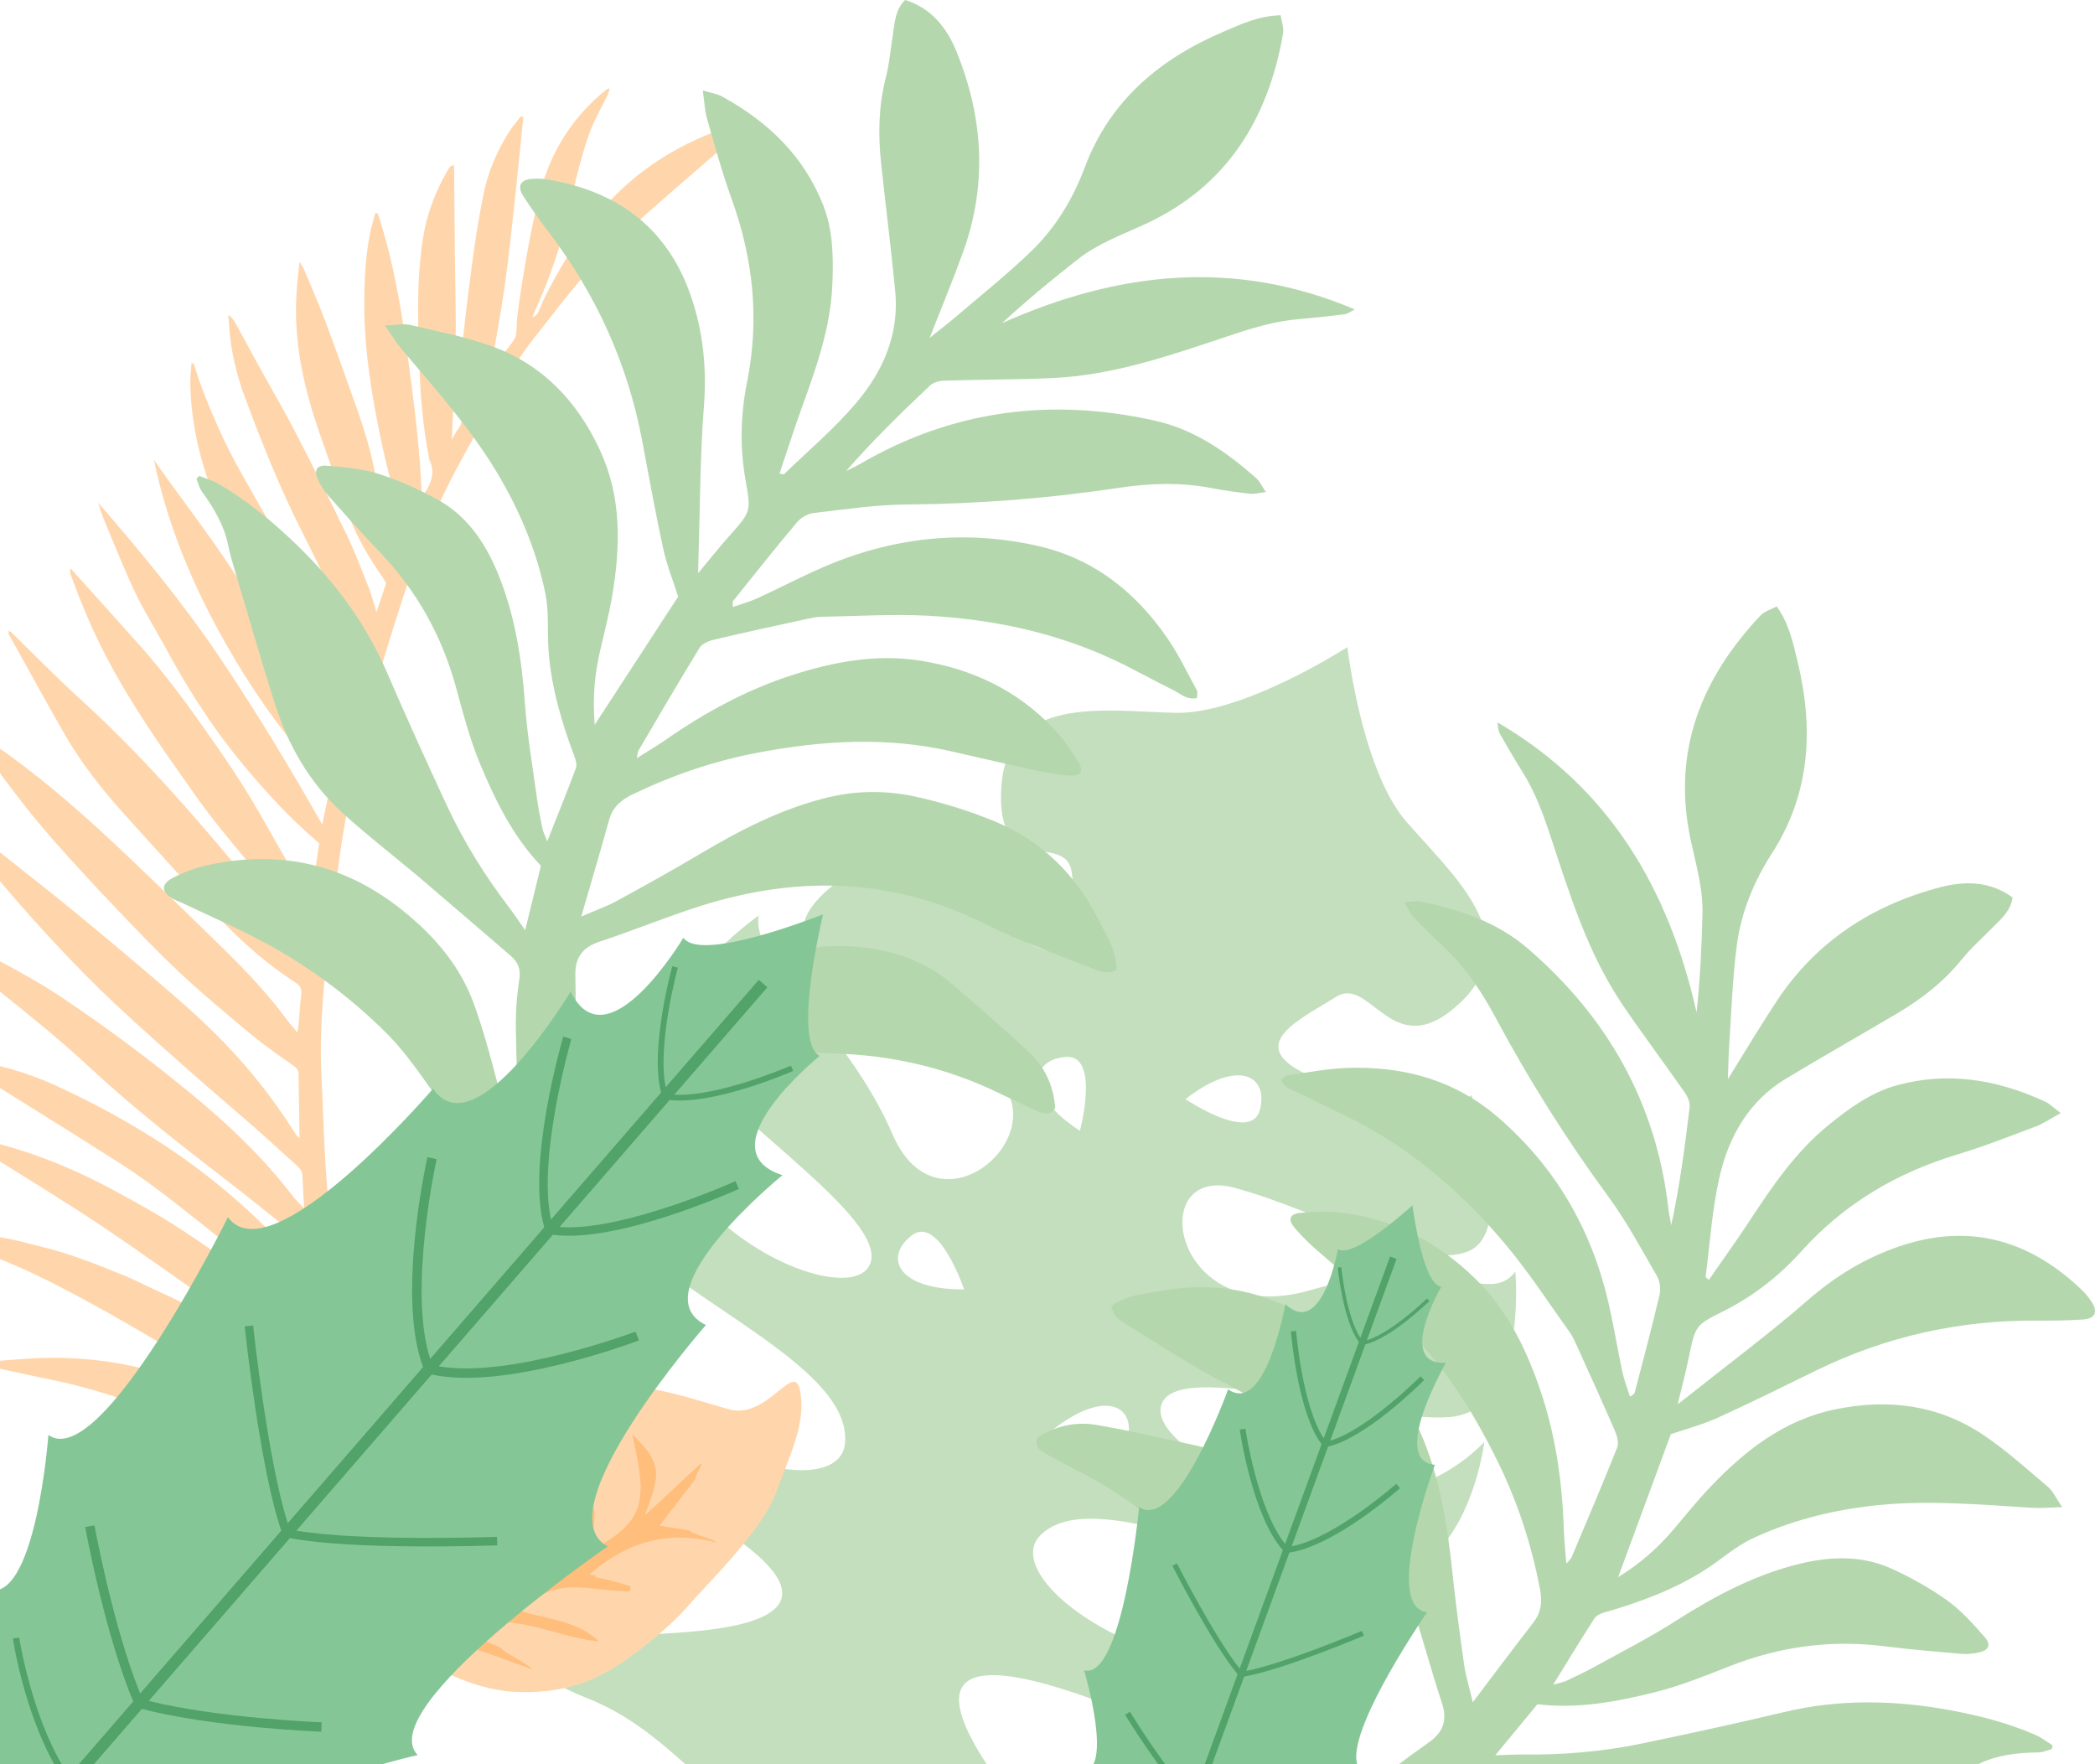
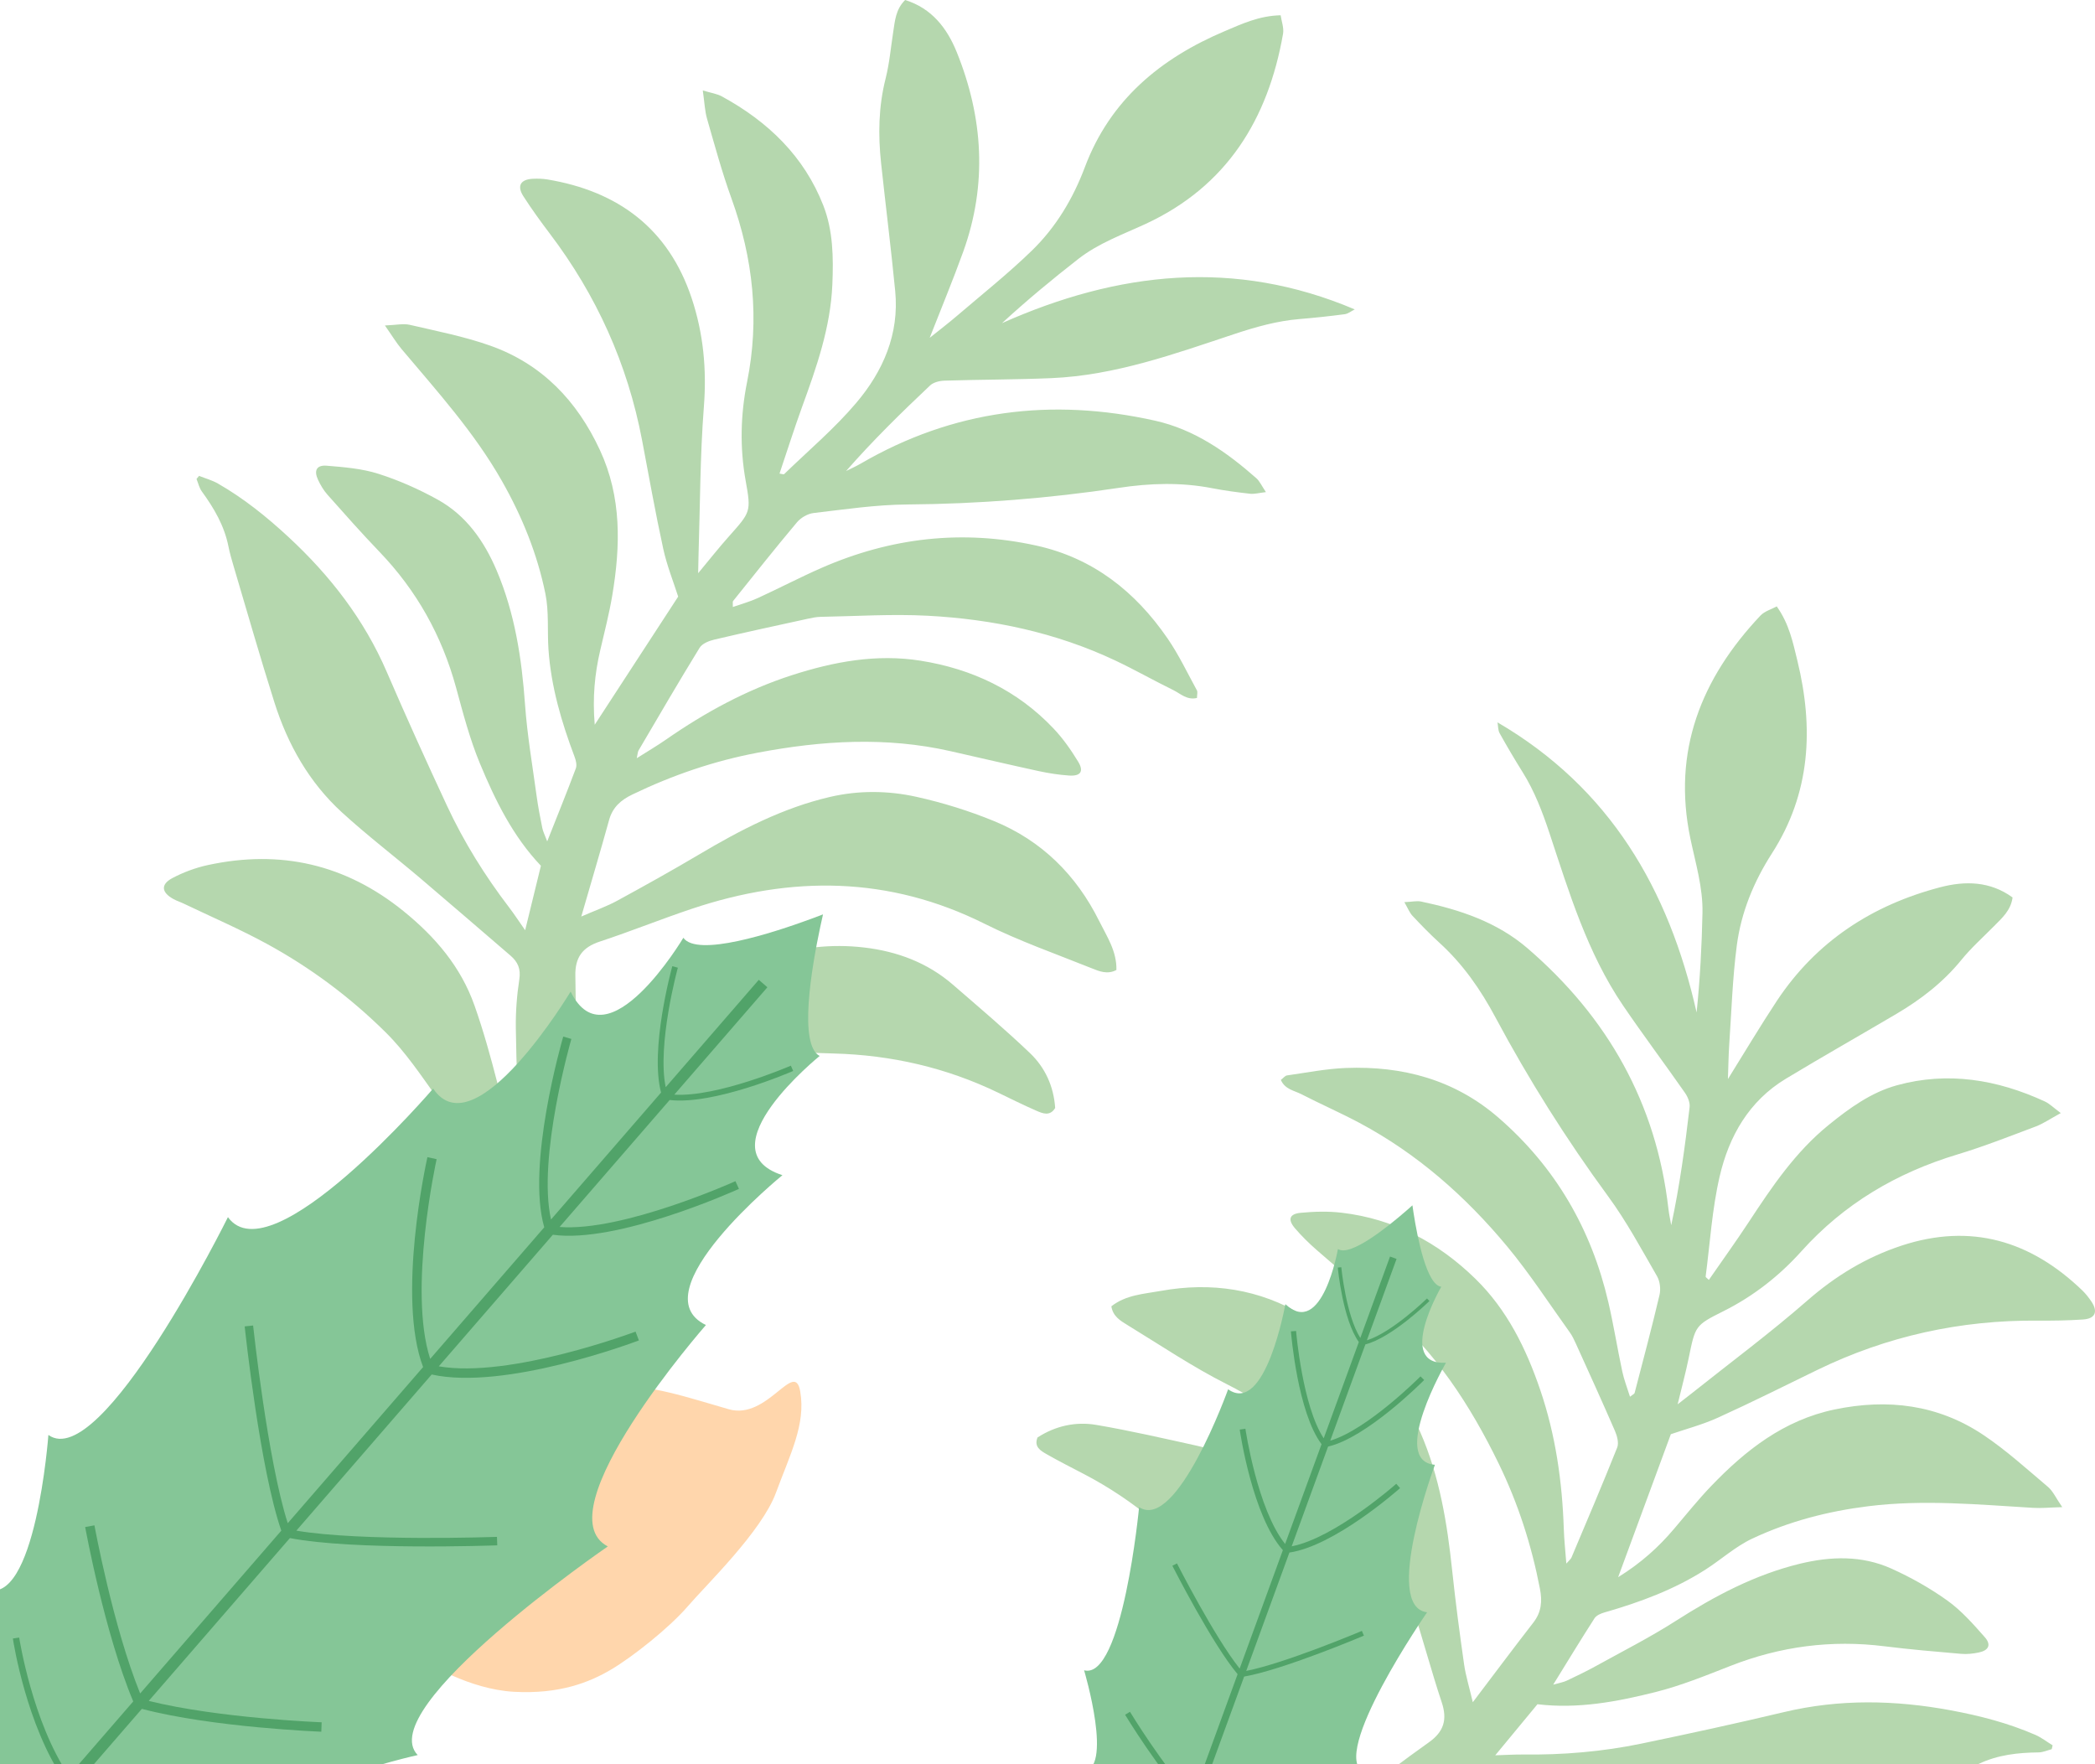
<svg xmlns="http://www.w3.org/2000/svg" id="_レイヤー_1" data-name="レイヤー_1" width="190" height="160" version="1.1" viewBox="0 0 190 160">
  <defs>
    <style>
      .st0 {
        fill: #51a369;
      }

      .st1 {
        fill: none;
      }

      .st2 {
        fill: #ffbe7c;
      }

      .st3 {
        fill: #c4dfbe;
      }

      .st4, .st5 {
        fill: #ffd6ac;
      }

      .st6 {
        fill: #85c697;
      }

      .st7 {
        fill: #b5d7ae;
      }

      .st7, .st5 {
        fill-rule: evenodd;
      }

      .st8 {
        clip-path: url(#clippath);
      }
    </style>
    <clipPath id="clippath">
      <rect class="st1" width="190" height="160" />
    </clipPath>
  </defs>
  <g class="st8">
-     <path class="st3" d="M44.645,136.602s-4.695,12.196,8.573,17.395c8.846,3.467,11.888,11.75,18.462,10.41,3.155,5.92,12.68,3.555,20.987,8.166,12.46,6.915,18.87-4.473,18.87-4.473-8.313,2.634-11.559,7.205-21.566-7.377-10.008-14.582,7.431-7.661,17.608-3.13,10.178,4.53,20.549-9.707,20.549-9.707-16.828,10.149-38.552-3.904-33.767-8.656,4.784-4.752,19.541,3.267,29.102,4.101,9.56.835,11.153-12.56,11.153-12.56-10.661,10.958-30.502,1.27-29.321-3.267,1.182-4.538,19.104,1.6,26.193,1.009,7.089-.591,5.944-13.179,5.944-13.179-2.574,3.241-6.055-1.974-18.597,1.672-12.542,3.646-15.058-11.509-6.852-9.276,8.208,2.229,16.33,7.501,21.06,5.799,4.73-1.702.407-14.215.407-14.215-2.788,3.14-9.215.813-14.947-1.887-5.733-2.7-.505-5.013,2.669-7.021,3.174-2.008,5.115,6.32,11.233.558,6.119-5.763-.59-11.541-4.84-16.423-3.219-3.698-4.706-11.389-5.239-14.903-.055-.361-.099-.678-.135-.942-.226.141-.499.308-.812.496-3.048,1.828-9.924,5.58-14.825,5.455-6.47-.165-15.198-1.656-15.743,6.732-.544,8.387,5.91,4.013,6.384,7.738.474,3.726,2.021,9.23-3.712,6.53-5.733-2.7-10.419-5.605-9.775-9.755,0,0-12.4,4.639-10.698,9.369,1.702,4.73,9.739,7.068,16.685,11.974,6.949,4.903-4.482,15.512-8.743,5.648-4.261-9.864-12.987-15.807-12.129-19.856,0,0-10.433,7.136-6.373,12.977,4.06,5.841,19.007,15.181,16.262,18.983-2.745,3.801-21.651-4.757-19.995-19.955,0,0-9.311,9.76-2.577,16.598,6.734,6.838,21.113,12.539,20.498,19.254-.615,6.715-24.085-.512-26.981-19.95,0,0-4.368,17.064,5.607,22.024,9.976,4.96,25.218,13.427,7.602,15.002-17.616,1.575-14.959-3.273-18.224-11.359ZM95.499,129.647c4.769-3.71,7.539-2.132,6.757.95-.782,3.081-6.757-.95-6.757-.95ZM107.514,99.682c4.769-3.71,7.539-2.132,6.757.95-.782,3.082-6.757-.95-6.757-.95ZM96.633,95.855c3.168-.267,1.309,6.696,1.309,6.696-5.064-3.296-4.477-6.429-1.309-6.696ZM87.433,116.936c-6.042.036-7.277-2.903-4.779-4.87,2.498-1.967,4.779,4.87,4.779,4.87Z" />
-     <path class="st5" d="M36.905,48.233c-.387.953-.793,1.956-1.263,3.118-.114-.472-.214-.819-.279-1.173-.472-2.515-.924-5.033-1.409-7.545-.469-2.434-1.283-4.771-2.122-7.097-.788-2.185-1.559-4.379-2.382-6.552-.576-1.513-1.225-2.997-1.85-4.49-.089-.212-.225-.405-.428-.761-.191,1.454-.301,2.743-.324,4.046-.067,3.942.822,7.704,2.092,11.395.862,2.502,1.743,4.998,2.652,7.482.763,2.086,1.905,3.973,3.171,5.788.1.144.178.303.26.441-.277.83-.546,1.64-.875,2.633-.284-.896-.474-1.648-.758-2.364-.629-1.584-1.237-3.183-1.977-4.717-1.508-3.129-3.069-6.236-4.665-9.32-1.014-1.96-2.134-3.862-3.199-5.795-.751-1.362-1.487-2.732-2.237-4.095-.135-.244-.297-.474-.611-.659.025.279.054.556.07.835.13,2.28.647,4.492,1.434,6.612,1.531,4.135,3.174,8.23,5.168,12.174,1.365,2.7,2.661,5.434,4.026,8.135.343.677.781,1.317,1.261,1.908.317.391.405.723.247,1.195-.211.628-.352,1.278-.568,2.083-.663-1.256-1.205-2.351-1.806-3.412-2.145-3.787-4.32-7.556-6.464-11.342-1.475-2.606-3.026-5.163-4.245-7.917-.84-1.897-1.639-3.791-2.217-5.78-.013-.043-.089-.068-.229-.172-.045.661-.133,1.264-.121,1.865.062,3.02.615,5.944,1.618,8.805,1.166,3.324,2.772,6.403,4.635,9.378,2.127,3.394,4.453,6.635,7.014,9.711.357.428.742.834,1.128,1.264-.376,1.504-.753,3.01-1.128,4.516-2.54-4.593-5.035-9.218-7.64-13.78-2.603-4.561-5.929-8.638-8.93-12.949,1.165,5.587,3.276,10.813,6.023,15.787,2.752,4.987,5.976,9.642,9.994,13.718-.234,1.122-.474,2.266-.747,3.574-2.995-5.271-6.052-10.344-9.368-15.258-3.306-4.896-7.062-9.44-10.956-13.933.167.5.307,1.011.509,1.497.919,2.2,1.796,4.422,2.809,6.579.734,1.564,1.66,3.038,2.498,4.552.301.54.591,1.085.893,1.624,1.815,3.23,3.829,6.337,6.182,9.2,2.183,2.657,4.506,5.197,7.157,7.445-.261,1.772-.522,3.53-.793,5.376-1.558-2.734-3.082-5.402-4.599-8.076-1.54-2.713-3.312-5.273-5.104-7.821-1.79-2.548-3.656-5.037-5.725-7.367-2.07-2.33-4.163-4.639-6.349-7.072-.003.26-.04.398,0,.506.97,2.687,2.077,5.316,3.418,7.842,1.522,2.862,3.268,5.584,5.104,8.251.817,1.185,1.66,2.351,2.48,3.535,1.758,2.542,3.749,4.901,5.74,7.258,1.481,1.752,2.98,3.489,4.455,5.244.132.157.212.413.207.62-.011.512-.085,1.024-.15,1.712-.699-.92-1.27-1.698-1.868-2.455-1.565-1.985-3.101-3.997-4.722-5.934-1.962-2.345-3.959-4.661-6.018-6.921-2.477-2.716-5.06-5.332-7.784-7.812-2.131-1.941-4.143-4.01-6.211-6.021-.052-.051-.132-.074-.247-.135-.002.133-.031.226.001.285,1.686,3.034,3.346,6.085,5.078,9.093,1.517,2.634,3.392,5.016,5.427,7.268,2.798,3.095,5.579,6.206,8.438,9.246,2.118,2.254,4.437,4.295,7.042,5.99.416.272.632.557.549,1.149-.154,1.097-.139,2.217-.346,3.395-.338-.41-.694-.805-1.008-1.231-1.684-2.285-3.634-4.33-5.649-6.312-2.914-2.868-5.857-5.707-8.819-8.526-3.434-3.27-6.98-6.415-10.824-9.202-1.018-.739-2.089-1.406-3.262-2.017.209.346.395.706.627,1.035,2.138,3.021,4.325,6.005,6.777,8.781,1.769,2.003,3.581,3.973,5.423,5.907,1.983,2.081,3.961,4.172,6.058,6.133,2.122,1.985,4.36,3.848,6.598,5.703,1.196.991,2.487,1.869,3.759,2.763.279.197.416.411.421.716.038,1.907.062,3.814.094,5.859-.161-.172-.263-.251-.327-.353-1.877-3.006-4.047-5.791-6.506-8.332-1.432-1.479-2.951-2.879-4.507-4.226-2.938-2.54-5.908-5.044-8.907-7.51-2.52-2.073-5.099-4.074-7.654-6.104-.892-.709-1.792-1.405-2.845-2.229.08.321.088.478.155.6,1.01,1.837,2.292,3.489,3.635,5.08,1.649,1.954,3.355,3.861,5.104,5.724,1.646,1.754,3.337,3.473,5.09,5.119,2.337,2.192,4.745,4.312,7.143,6.439,1.781,1.578,3.606,3.106,5.395,4.675,1.323,1.161,2.616,2.357,3.93,3.53.293.262.531.532.55.954.041.927.099,1.855.16,2.976-.428-.46-.765-.769-1.038-1.126-2.702-3.528-5.903-6.555-9.325-9.367-3.704-3.046-7.544-5.914-11.525-8.579-1.952-1.306-4.018-2.456-6.097-3.553-2.281-1.205-4.638-2.268-6.963-3.393-.044.055-.088.11-.133.164.216.211.418.437.651.626,2.205,1.808,4.4,3.626,6.629,5.404,2.827,2.255,5.641,4.522,8.292,6.985,3.899,3.626,8.08,6.911,12.297,10.157,2.328,1.791,4.603,3.65,6.912,5.468.422.332.647.712.643,1.267-.004.546.079,1.093.141,1.839-.591-.633-1.048-1.111-1.492-1.6-3.439-3.785-7.27-7.119-11.54-9.936-3.192-2.106-6.545-3.926-10.024-5.519-2.727-1.248-5.579-2.008-8.542-2.398-.109-.014-.227.028-.522.069.553.366.972.656,1.404.927,4.533,2.839,9.088,5.641,13.593,8.521,3.021,1.931,5.784,4.218,8.591,6.439,2.234,1.768,4.517,3.474,6.795,5.184.609.457,1.284.826,2.015,1.29.081.779.172,1.649.284,2.721-.276-.272-.419-.426-.575-.566-1.673-1.482-3.28-3.049-5.04-4.421-2.152-1.677-4.383-3.267-6.672-4.751-2.041-1.324-4.178-2.51-6.325-3.657-3.096-1.654-6.331-3-9.721-3.939-1.216-.337-2.45-.612-3.678-.904-.15-.036-.316-.007-.654-.009,1.261.743,2.372,1.366,3.451,2.041,3.283,2.058,6.6,4.068,9.817,6.225,3.877,2.599,7.653,5.349,11.495,8,2.611,1.8,5.3,3.477,8.217,4.923.123,1.152.249,2.338.392,3.681-.728-.614-1.36-1.123-1.966-1.659-2.072-1.832-4.155-3.654-6.419-5.247-1.949-1.371-3.973-2.623-6.164-3.587-1.211-.534-2.378-1.165-3.601-1.661-2.346-.95-4.693-1.908-7.161-2.516-.944-.232-1.88-.499-2.829-.699-1.817-.383-3.655-.635-5.517-.651-.242-.002-.485.057-.735.214.627.282,1.25.572,1.881.844,2.106.905,4.242,1.746,6.315,2.723,1.938.913,3.826,1.939,5.706,2.967,1.778.972,3.522,2.006,5.271,3.024,2.384,1.386,4.752,2.797,7.144,4.171,2.546,1.464,5.104,2.911,7.677,4.325.518.286.84.573.815,1.198-.014.368.072.741.134,1.313-.809-.579-1.474-1.033-2.116-1.519-2.17-1.643-4.544-2.944-7.007-4.072-1.657-.758-3.341-1.473-5.065-2.056-4.141-1.402-8.415-1.96-12.782-1.72-1.441.079-2.876.216-4.313.332-.131.01-.259.073-.388.272.557.104,1.117.199,1.671.314,1.58.333,3.155.695,4.739,1.011,3.536.706,6.93,1.899,10.323,3.08,2.108.735,4.173,1.598,6.245,2.435,1.472.596,2.936,1.213,4.377,1.883.984.458,1.92,1.021,2.875,1.54.413.223.812.473,1.233.68.405.201.576.477.628.952.178,1.639.423,3.27.647,4.904.133.968.615,1.694,1.501,2.141.93.469,1.501.126,1.483-.923-.008-.469-.072-.94-.138-1.405-.744-5.217-1.559-10.426-2.228-15.653-.692-5.426-1.33-10.865-1.832-16.311-.34-3.68-.408-7.386-.594-11.079-.179-3.555.156-7.092.471-10.621.231-2.592.645-5.168,1.004-7.747.23-1.657.457-3.315.771-4.957.427-2.222.914-4.43,1.416-6.633.431-1.893.846-3.794,1.4-5.652,1.01-3.388,2.033-6.776,3.207-10.109,1.205-3.416,2.663-6.739,4.414-9.919,1.603-2.912,3.19-5.839,4.923-8.675.973-1.595,2.206-3.035,3.355-4.519,2.053-2.656,4.208-5.234,6.694-7.495,2.848-2.591,5.784-5.089,8.693-7.615.929-.808,1.896-1.573,3.009-2.493-.389.036-.602.026-.798.079-3.324.914-6.42,2.31-9.201,4.368-1.757,1.302-3.298,2.834-4.67,4.532-1.74,2.151-3.144,4.519-4.394,6.981-.24.47-.407.976-.639,1.451-.093.19-.265.343-.533.428.471-1.105.984-2.193,1.402-3.318.493-1.322.963-2.66,1.335-4.02.463-1.702.789-3.442,1.227-5.152.365-1.424.736-2.857,1.237-4.237.4-1.098.997-2.126,1.512-3.181.125-.258.27-.506.302-.867-.107.048-.231.079-.32.151-3.091,2.49-5.067,5.678-6.033,9.522-.874,3.483-1.466,7.016-1.961,10.565-.081.581-.116,1.169-.129,1.756-.01.401-.123.72-.374,1.043-.681.882-1.32,1.796-2.011,2.745.441-2.58.927-5.11,1.294-7.657.368-2.553.632-5.123.913-7.687.284-2.599.533-5.202.798-7.804-.071-.03-.141-.061-.21-.091-.327.421-.686.821-.977,1.265-1.193,1.819-2.029,3.799-2.451,5.927-.387,1.958-.707,3.932-.97,5.911-.389,2.932-.767,5.869-1.023,8.814-.126,1.484-.018,2.995.075,4.488.044.721.107,1.384-.377,1.992-.216.27-.354.601-.551.943.121-2.889.298-5.725.347-8.565.046-2.697-.042-5.396-.068-8.095-.024-2.588-.045-5.175-.067-7.763-.001-.142-.017-.284-.028-.473-.4.034-.494.359-.622.579-1.136,1.955-1.888,4.049-2.217,6.292-.587,4.005-.415,8.023-.256,12.044.102,2.587.356,5.157.857,7.698.005.029-.003.062.009.087.637,1.256.107,2.302-.674,3.421-.156-4.45-.738-8.762-1.316-13.076-.574-4.299-1.324-8.556-2.679-12.681-.08-.003-.16-.006-.238-.008-.169.664-.372,1.322-.5,1.994-.402,2.119-.491,4.263-.486,6.416.008,4.168.702,8.25,1.549,12.31.433,2.069.988,4.115,1.533,6.159.18.675.507,1.309.786,2.008Z" />
    <path class="st7" d="M49.056,78.518c-2.542-2.67-4.14-5.932-5.529-9.273-.922-2.214-1.532-4.57-2.167-6.892-1.285-4.699-3.574-8.801-6.953-12.317-1.61-1.677-3.154-3.421-4.698-5.16-.358-.401-.644-.885-.87-1.374-.386-.834-.124-1.34.788-1.267,1.575.13,3.196.259,4.687.733,1.868.595,3.696,1.406,5.411,2.36,2.559,1.427,4.18,3.738,5.315,6.401,1.651,3.884,2.276,7.971,2.576,12.154.198,2.783.675,5.547,1.052,8.313.133.972.32,1.936.515,2.896.067.334.232.648.445,1.214.945-2.389,1.801-4.495,2.598-6.626.11-.295.006-.723-.116-1.045-1.186-3.144-2.131-6.349-2.366-9.72-.118-1.691.055-3.432-.281-5.072-.736-3.61-2.109-6.994-3.942-10.22-2.504-4.41-5.869-8.128-9.101-11.966-.473-.562-.852-1.201-1.512-2.14,1.019-.037,1.668-.194,2.25-.059,2.452.571,4.948,1.055,7.314,1.894,4.677,1.662,7.86,4.992,9.937,9.468,1.983,4.277,1.87,8.706,1.117,13.193-.282,1.671-.71,3.322-1.093,4.976-.498,2.134-.705,4.285-.495,6.738,2.59-3.981,5.044-7.749,7.567-11.619-.424-1.332-1.02-2.807-1.355-4.34-.713-3.268-1.297-6.563-1.92-9.847-1.315-6.913-4.132-13.148-8.38-18.75-.828-1.093-1.633-2.208-2.375-3.358-.615-.946-.278-1.54.84-1.599.434-.021.88-.011,1.31.058,6.427,1.067,10.984,4.443,13.095,10.746,1.071,3.202,1.381,6.476,1.115,9.883-.348,4.469-.339,8.968-.484,13.454-.013.425-.017.848-.034,1.63,1.059-1.273,1.886-2.323,2.771-3.316,1.986-2.235,2.047-2.232,1.538-5.062-.541-3.004-.466-6.014.127-8.959,1.15-5.715.55-11.215-1.415-16.651-.857-2.367-1.518-4.807-2.216-7.229-.204-.716-.23-1.484-.385-2.566.777.237,1.3.303,1.733.543,4.166,2.272,7.455,5.419,9.201,9.898.885,2.265.919,4.71.817,7.14-.16,3.899-1.43,7.51-2.746,11.121-.723,1.99-1.36,4.013-2.046,6.044.244.036.375.093.416.054,2.201-2.137,4.573-4.136,6.547-6.469,2.426-2.863,3.908-6.235,3.529-10.132-.376-3.868-.863-7.725-1.279-11.593-.278-2.578-.237-5.133.407-7.679.348-1.376.472-2.805.689-4.213.157-1.02.225-2.072,1.083-2.915,2.406.743,3.797,2.547,4.674,4.709,2.409,5.95,2.794,12.014.594,18.119-.926,2.565-1.974,5.084-3.042,7.812.896-.72,1.7-1.332,2.465-1.987,2.284-1.955,4.646-3.833,6.799-5.923,2.18-2.116,3.734-4.706,4.81-7.57,2.293-6.102,6.865-9.872,12.695-12.34,1.563-.662,3.109-1.393,5.062-1.436.08.556.309,1.145.217,1.68-1.358,7.752-5.102,13.826-12.449,17.235-2.087.968-4.271,1.745-6.102,3.171-2.366,1.843-4.677,3.758-6.936,5.834,10.501-4.674,21.085-5.875,31.988-1.245-.305.152-.598.395-.916.437-1.355.179-2.717.325-4.079.437-2.042.167-3.981.717-5.919,1.359-5.412,1.798-10.801,3.75-16.58,4-3.236.138-6.474.128-9.709.228-.448.012-1.001.149-1.308.436-2.624,2.476-5.201,5-7.618,7.761.447-.224.908-.429,1.34-.681,8.372-4.867,17.296-5.98,26.673-3.887,3.577.799,6.49,2.838,9.188,5.216.306.269.482.686.874,1.263-.638.075-1.047.192-1.436.15-1.144-.13-2.291-.28-3.42-.499-2.837-.554-5.658-.465-8.505-.033-6.351.955-12.735,1.455-19.167,1.505-2.836.019-5.671.445-8.497.775-.535.062-1.154.423-1.503.838-1.975,2.349-3.879,4.755-5.8,7.148-.048.062-.01.196-.018.536.803-.28,1.559-.486,2.263-.81,1.945-.892,3.843-1.888,5.802-2.745,6.263-2.738,12.747-3.491,19.454-2.016,5.153,1.134,8.99,4.176,11.914,8.435,1.014,1.477,1.791,3.118,2.654,4.697.086.156.007.4.005.69-.91.216-1.493-.391-2.135-.708-1.771-.867-3.489-1.847-5.273-2.69-5.388-2.539-11.122-3.748-17.028-4.06-3.219-.17-6.457.043-9.687.101-.382.006-.764.082-1.137.165-2.842.621-5.687,1.233-8.517,1.9-.485.114-1.098.36-1.33.741-1.891,3.076-3.707,6.199-5.537,9.312-.078.134-.076.317-.162.703.981-.622,1.848-1.13,2.671-1.703,3.537-2.458,7.293-4.501,11.395-5.826,3.791-1.225,7.677-1.951,11.67-1.316,4.67.742,8.784,2.683,12.068,6.157.852.898,1.581,1.938,2.226,2.999.54.886.226,1.328-.813,1.26-.927-.062-1.857-.207-2.765-.403-2.672-.58-5.333-1.206-8-1.808-5.836-1.323-11.653-.967-17.475.137-3.969.75-7.738,2.04-11.37,3.791-1.05.503-1.799,1.163-2.119,2.327-.772,2.793-1.602,5.567-2.519,8.743,1.325-.576,2.328-.927,3.249-1.43,2.506-1.364,4.998-2.754,7.451-4.207,3.74-2.219,7.573-4.213,11.845-5.208,2.605-.608,5.26-.582,7.834-.015,2.393.53,4.773,1.268,7.041,2.198,4.322,1.769,7.47,4.885,9.549,9.068.7,1.405,1.605,2.744,1.563,4.441-.811.433-1.554.123-2.239-.154-3.257-1.308-6.59-2.474-9.72-4.038-8.677-4.332-17.511-4.376-26.522-1.365-2.805.939-5.554,2.053-8.366,2.979-1.585.519-2.264,1.452-2.223,3.118.072,2.898.006,5.798.04,8.695.008.681.192,1.358.347,2.39.624-.751,1.05-1.225,1.437-1.732,4.04-5.314,9.219-9.007,15.596-11.022,2.869-.908,5.777-1.261,8.761-.911,3.008.352,5.749,1.374,8.062,3.374,2.353,2.039,4.733,4.054,6.985,6.202,1.376,1.31,2.158,3.024,2.288,4.98-.481.79-1.147.492-1.736.235-1.156-.503-2.287-1.069-3.421-1.616-4.716-2.279-9.7-3.421-14.924-3.561-2.79-.077-5.579-.207-8.368-.232-3.353-.03-6.37,1.046-9.005,3.098-1.382,1.077-2.645,2.302-3.968,3.453-.955.831-1.222,1.754-.925,3.061,1.223,5.354,2.755,10.611,4.598,15.782.496,1.391.7,2.885,1.146,4.297.542,1.714-.852,3.197-2.144,3.525-1.649.417-3.095-.322-3.646-1.968-.573-1.713-1.071-3.455-1.581-5.188-.87-2.942-1.697-5.898-2.603-8.827-.186-.602-.604-1.152-.992-1.67-2.828-3.775-5.742-7.49-8.493-11.321-1.472-2.054-2.857-4.148-4.669-5.94-3.221-3.184-6.817-5.864-10.779-8.023-2.452-1.335-5.027-2.445-7.548-3.651-.296-.143-.615-.24-.901-.399-1.103-.601-1.188-1.334-.094-1.911,1.001-.528,2.11-.938,3.219-1.178,6.561-1.415,12.466-.085,17.737,4.184,2.885,2.337,5.195,5.049,6.432,8.55.82,2.321,1.478,4.704,2.09,7.086.489,1.905,1.083,3.747,1.973,5.285-.108-3.345-.265-6.828-.313-10.314-.02-1.474.093-2.965.317-4.423.146-.953-.134-1.581-.806-2.158-2.699-2.314-5.386-4.646-8.098-6.948-2.381-2.021-4.867-3.921-7.17-6.024-2.978-2.72-4.924-6.157-6.133-9.975-1.293-4.077-2.465-8.19-3.683-12.291-.184-.615-.363-1.236-.49-1.865-.372-1.878-1.306-3.467-2.413-4.988-.237-.324-.327-.753-.482-1.135.079-.091.157-.184.233-.277.573.228,1.181.393,1.709.695,2.335,1.337,4.417,3.014,6.388,4.839,3.777,3.498,6.871,7.48,8.926,12.249,1.755,4.073,3.587,8.111,5.459,12.131,1.529,3.285,3.439,6.348,5.638,9.227.457.597.866,1.229,1.451,2.065.498-2.034.937-3.832,1.429-5.847Z" />
    <g>
      <path class="st4" d="M36.172,142.323c-.31,3.455.933,6.922.933,6.922l1.563,1.488s3.838,2.475,7.95,2.699c4.112.224,6.809-.84,8.803-2.017,1.995-1.178,5.308-3.82,6.974-5.757,1.666-1.937,6.687-6.774,7.975-10.273,1.288-3.5,2.714-6.182,2.207-9.177-.507-2.996-2.948,2.612-6.482,1.599-3.533-1.013-7.465-2.356-10.051-1.979-2.586.375-9.392,3.423-12.557,6.264-3.166,2.843-7.007,6.775-7.317,10.23Z" />
-       <path class="st2" d="M39.754,145.455c.164-1.042.128-2.122.107-3.184-.022-1.083-.139-2.166-.213-3.248,2.233,2.292,1.781,4.99,1.408,7.678,6.028-1.039,5.988-3.703,6.185-8.261,1.722,3.02.681,3.3-.271,5.88,2.874-.94,5.056-2.051,5.444-5.363.287-2.446.956-1.965-1.072-4.633,2.204,1.064,2.779,2.067,2.519,3.866-.26,1.802-.116.757-.407,2.554,5.086-2.822,5.31-4.412,3.884-10.645,3.021,2.75,2.332,3.997,1.158,7.313,1.634-1.471,3.835-3.578,5.095-4.712.153.137-.636,1.249-.482,1.386-1.098,1.429-2.196,2.858-3.286,4.277,1.646.266.972.153,2.691.43.015.236,2.421.862,2.437,1.096-4.408-1.131-8.135-.041-11.498,2.912,1.154.114-.016.139.937.313.946.172,1.866.482,2.796.732-.018.161-.037.323-.055.484-4.161-.048-6.411-1.49-10.03,1.717,2.338.825,5.029.783,7.235,2.822-4.359-.421-8.202-3.051-12.426-.98,2.28.969,1.397.647,3.548,1.561-.092.232,2.851,1.699,2.759,1.93-1.838-.652-3.658-1.359-5.517-1.944-1.949-.615-3.171-.702-4.319-.175l-.445-1.119c1.379-.482,1.53-.867,1.817-2.686Z" />
    </g>
    <g>
      <path class="st6" d="M20.671,110.384c3.935,5.462,18.613-11.658,18.613-11.658,3.797,5.654,12.467-8.798,12.467-8.798,3.298,6.751,10.223-4.877,10.223-4.877,1.275,1.769,8.024-.409,11.595-1.721.402-.147.763-.284,1.072-.403-.074.322-.157.7-.247,1.118-.792,3.721-1.989,10.712-.057,11.722,0,0-10.527,8.506-3.376,10.812,0,0-13.075,10.634-6.94,13.59,0,0-14.864,16.959-8.898,20.079,0,0-21.346,14.665-17.242,18.922,0,0-15.452,3.398-13.02,7.624,0,0-11.542-.044-12.989,5.952,0,0-5.168-10.132-8.409-6.677l-1.018-.882c2.959-3.699-7.803-7.376-7.803-7.376,5.729-2.284,4.048-13.703,4.048-13.703,4.529,1.807,5.699-13.971,5.699-13.971,4.797,3.458,16.283-19.753,16.283-19.753Z" />
      <path class="st0" d="M7.725,138.488l.841-.152c.017.096,1.684,9.189,4.145,15.247l12.801-14.767c-1.921-5.534-3.264-17.986-3.321-18.523l.764-.081c.013.127,1.323,12.266,3.142,17.93l12.275-14.16c-2.397-6.347.274-18.512.393-19.04l.834.187c-.028.124-2.61,11.87-.583,18.11l10.344-11.933c-1.63-5.648,1.58-16.81,1.722-17.297l.737.215c-.033.114-3.102,10.785-1.846,16.376l9.981-11.514c-1.033-3.911.931-11.14,1.019-11.461l.503.138c-.021.075-1.897,6.978-1.101,10.837l8.442-9.739.78.676-8.442,9.738c3.932.24,10.499-2.597,10.571-2.628l.208.478c-.305.133-7.183,3.103-11.201,2.636l-9.981,11.514c5.712.449,15.84-4.103,15.948-4.152l.317.699c-.462.209-11.055,4.971-16.877,4.159l-10.344,11.933c6.463,1.12,17.726-3.103,17.844-3.148l.303.799c-.506.192-12.169,4.563-18.791,3.091l-12.275,14.161c5.864.997,18.066.57,18.194.565l.028.767c-.539.02-13.056.457-18.807-.658l-12.801,14.767c6.346,1.577,15.584,1.936,15.681,1.939l-.031.854c-.1-.004-9.831-.381-16.276-2.071l-5.84,6.737c5.313,2.583,12.961,2.681,13.041,2.681l-.005.58c-.334-.003-8.002-.099-13.43-2.806l-1.661,1.916-.78-.676,1.661-1.916c-3.45-4.989-4.634-12.565-4.684-12.896l.573-.087c.012.079,1.194,7.635,4.505,12.528l5.839-6.737c-2.587-6.14-4.342-15.719-4.36-15.817Z" />
    </g>
-     <path class="st7" d="M139.434,154.559c3.648.442,7.207-.223,10.705-1.103,2.319-.582,4.565-1.497,6.799-2.373,4.522-1.772,9.164-2.385,13.986-1.778,2.299.288,4.613.484,6.923.683.533.047,1.091-.012,1.617-.123.897-.188,1.145-.699.543-1.384-1.042-1.181-2.111-2.4-3.377-3.31-1.588-1.139-3.325-2.117-5.109-2.919-2.665-1.196-5.478-1.115-8.282-.436-4.088.993-7.727,2.928-11.249,5.179-2.342,1.499-4.836,2.764-7.272,4.11-.856.473-1.738.897-2.621,1.313-.307.145-.656.201-1.235.367,1.346-2.178,2.521-4.117,3.749-6.023.171-.264.575-.436.905-.529,3.219-.925,6.344-2.077,9.178-3.898,1.422-.913,2.711-2.088,4.222-2.797,3.324-1.562,6.846-2.48,10.517-2.936,5.016-.624,9.992-.15,14.985.148.731.043,1.468-.034,2.611-.066-.577-.837-.838-1.449-1.292-1.834-1.917-1.62-3.79-3.327-5.87-4.718-4.113-2.749-8.671-3.31-13.486-2.304-4.599.962-8.073,3.69-11.211,6.964-1.168,1.22-2.232,2.546-3.327,3.837-1.409,1.669-3.005,3.116-5.091,4.409,1.639-4.441,3.189-8.647,4.781-12.969,1.317-.454,2.851-.856,4.276-1.502,3.037-1.377,6.019-2.872,9.015-4.33,6.309-3.066,12.971-4.527,19.978-4.469,1.366.011,2.738-.01,4.099-.101,1.122-.072,1.396-.695.778-1.624-.242-.36-.516-.71-.827-1.012-4.68-4.502-10.093-6.134-16.389-4.067-3.198,1.051-5.999,2.753-8.564,4.995-3.365,2.94-6.967,5.612-10.466,8.399-.332.263-.668.519-1.282.998.387-1.605.733-2.891,1-4.189.604-2.918.565-2.965,3.13-4.244,2.723-1.357,5.085-3.209,7.086-5.438,3.884-4.323,8.637-7.119,14.153-8.786,2.403-.724,4.746-1.649,7.098-2.534.694-.263,1.323-.7,2.28-1.22-.652-.48-1.017-.859-1.466-1.062-4.297-1.977-8.772-2.731-13.391-1.46-2.337.642-4.312,2.07-6.194,3.599-3.021,2.45-5.152,5.616-7.254,8.818-1.16,1.763-2.397,3.477-3.613,5.235-.174-.173-.298-.245-.291-.3.398-3.032.582-6.118,1.272-9.086.844-3.645,2.656-6.837,5.997-8.855,3.316-2.003,6.689-3.911,10.028-5.882,2.226-1.313,4.245-2.868,5.896-4.898.892-1.098,1.96-2.048,2.958-3.06.721-.733,1.522-1.414,1.686-2.602-2.027-1.481-4.297-1.518-6.547-.931-6.19,1.618-11.267,4.922-14.837,10.316-1.499,2.268-2.888,4.606-4.432,7.084.041-1.145.052-2.152.12-3.154.203-2.991.297-5.997.685-8.962.393-3.003,1.538-5.787,3.186-8.353,3.512-5.467,3.802-11.367,2.303-17.497-.402-1.644-.738-3.315-1.867-4.901-.492.267-1.099.435-1.472.827-5.388,5.702-8.013,12.313-6.362,20.215.469,2.245,1.149,4.454,1.099,6.766-.064,2.989-.218,5.976-.533,9.018-2.518-11.178-7.862-20.353-18.056-26.31.06.334.04.713.196.993.664,1.189,1.359,2.366,2.08,3.521,1.083,1.731,1.797,3.609,2.439,5.54,1.786,5.397,3.435,10.867,6.677,15.635,1.816,2.669,3.754,5.251,5.6,7.896.257.365.478.889.431,1.306-.417,3.572-.899,7.135-1.667,10.711-.087-.491-.198-.981-.254-1.477-1.096-9.591-5.521-17.386-12.779-23.635-2.769-2.383-6.134-3.498-9.641-4.238-.397-.085-.835.023-1.53.054.32.554.47.951.735,1.237.785.837,1.588,1.665,2.436,2.437,2.133,1.938,3.741,4.246,5.092,6.779,3.019,5.645,6.422,11.046,10.212,16.217,1.674,2.278,3.022,4.799,4.441,7.254.269.464.349,1.174.225,1.701-.701,2.977-1.491,5.933-2.26,8.893-.021.076-.15.125-.417.334-.254-.809-.54-1.536-.7-2.291-.446-2.086-.78-4.196-1.261-6.272-1.541-6.637-4.801-12.269-9.975-16.751-3.976-3.444-8.692-4.699-13.838-4.5-1.785.07-3.559.426-5.335.676-.176.024-.324.233-.555.407.369.856,1.202.961,1.837,1.284,1.748.899,3.555,1.689,5.291,2.613,5.239,2.795,9.62,6.658,13.387,11.193,2.053,2.471,3.811,5.187,5.688,7.803.222.309.389.659.545,1.007,1.197,2.642,2.401,5.281,3.554,7.939.197.456.366,1.092.2,1.505-1.333,3.343-2.747,6.655-4.146,9.972-.061.142-.208.25-.466.548-.087-1.155-.198-2.15-.23-3.149-.142-4.291-.746-8.51-2.129-12.578-1.278-3.76-3.012-7.298-5.899-10.112-3.374-3.291-7.376-5.423-12.109-5.98-1.225-.146-2.491-.11-3.723.007-1.029.096-1.196.61-.523,1.4.602.703,1.271,1.361,1.969,1.97,2.055,1.791,4.14,3.545,6.21,5.318,4.533,3.877,7.713,8.738,10.298,14.051,1.764,3.619,2.978,7.4,3.741,11.346.223,1.139.141,2.131-.599,3.08-1.773,2.281-3.496,4.596-5.488,7.22-.328-1.402-.645-2.413-.792-3.448-.402-2.815-.775-5.635-1.075-8.462-.453-4.311-1.142-8.563-2.892-12.57-1.065-2.444-2.667-4.551-4.654-6.271-1.849-1.597-3.857-3.06-5.95-4.319-3.988-2.401-8.353-3.062-12.936-2.232-1.54.277-3.149.352-4.481,1.396.137.907.827,1.315,1.457,1.698,2.985,1.824,5.903,3.794,9.017,5.365,8.631,4.356,13.927,11.391,16.886,20.387.919,2.801,1.667,5.662,2.601,8.461.529,1.576.188,2.675-1.168,3.634-2.36,1.668-4.638,3.448-6.974,5.146-.549.399-1.2.656-2.116,1.146.229-.946.354-1.569.529-2.18,1.841-6.394,1.709-12.733-.478-19.031-.983-2.834-2.432-5.368-4.489-7.545-2.073-2.194-4.522-3.777-7.499-4.435-3.031-.667-6.06-1.369-9.118-1.889-1.866-.32-3.702.076-5.344,1.137-.345.854.289,1.21.846,1.528,1.091.624,2.216,1.191,3.329,1.772,4.63,2.412,8.511,5.716,11.734,9.808,1.723,2.185,3.488,4.336,5.169,6.551,2.021,2.662,2.958,5.715,2.886,9.043-.038,1.746-.265,3.486-.397,5.229-.096,1.258-.674,2.021-1.896,2.563-5.008,2.211-10.122,4.117-15.354,5.724-1.408.432-2.723,1.159-4.118,1.643-1.693.588-2.048,2.585-1.541,3.814.649,1.566,2.101,2.282,3.744,1.742,1.71-.562,3.399-1.201,5.089-1.826,2.87-1.057,5.725-2.156,8.606-3.176.591-.21,1.281-.204,1.926-.202,4.701.012,9.407.129,14.107.046,2.518-.047,5.017-.187,7.529.195,4.463.678,8.747,1.957,12.832,3.838,2.528,1.165,4.948,2.562,7.414,3.859.29.152.558.349.856.483,1.137.523,1.774.156,1.584-1.064-.174-1.115-.507-2.245-.975-3.275-2.776-6.087-7.356-10.016-13.908-11.686-3.586-.914-7.13-1.145-10.665-.05-2.343.727-4.64,1.62-6.909,2.549-1.814.744-3.64,1.365-5.4,1.571,2.738-1.906,5.616-3.855,8.431-5.893,1.19-.862,2.314-1.84,3.347-2.887.674-.684,1.344-.835,2.205-.641,3.457.78,6.922,1.539,10.377,2.336,3.033.7,6.033,1.556,9.085,2.143,3.948.76,7.854.269,11.626-1.038,4.029-1.395,8.015-2.907,12.018-4.376.602-.219,1.204-.446,1.783-.719,1.723-.821,3.549-1.021,5.424-1.042.4-.004.797-.187,1.194-.291.026-.117.054-.235.083-.351-.524-.322-1.017-.71-1.573-.952-2.459-1.07-5.04-1.736-7.672-2.224-5.046-.936-10.072-1.038-15.107.16-4.301,1.023-8.62,1.963-12.948,2.861-3.536.734-7.122,1.031-10.733.989-.749-.009-1.498.04-2.515.07,1.329-1.61,2.505-3.031,3.823-4.625Z" />
+     <path class="st7" d="M139.434,154.559c3.648.442,7.207-.223,10.705-1.103,2.319-.582,4.565-1.497,6.799-2.373,4.522-1.772,9.164-2.385,13.986-1.778,2.299.288,4.613.484,6.923.683.533.047,1.091-.012,1.617-.123.897-.188,1.145-.699.543-1.384-1.042-1.181-2.111-2.4-3.377-3.31-1.588-1.139-3.325-2.117-5.109-2.919-2.665-1.196-5.478-1.115-8.282-.436-4.088.993-7.727,2.928-11.249,5.179-2.342,1.499-4.836,2.764-7.272,4.11-.856.473-1.738.897-2.621,1.313-.307.145-.656.201-1.235.367,1.346-2.178,2.521-4.117,3.749-6.023.171-.264.575-.436.905-.529,3.219-.925,6.344-2.077,9.178-3.898,1.422-.913,2.711-2.088,4.222-2.797,3.324-1.562,6.846-2.48,10.517-2.936,5.016-.624,9.992-.15,14.985.148.731.043,1.468-.034,2.611-.066-.577-.837-.838-1.449-1.292-1.834-1.917-1.62-3.79-3.327-5.87-4.718-4.113-2.749-8.671-3.31-13.486-2.304-4.599.962-8.073,3.69-11.211,6.964-1.168,1.22-2.232,2.546-3.327,3.837-1.409,1.669-3.005,3.116-5.091,4.409,1.639-4.441,3.189-8.647,4.781-12.969,1.317-.454,2.851-.856,4.276-1.502,3.037-1.377,6.019-2.872,9.015-4.33,6.309-3.066,12.971-4.527,19.978-4.469,1.366.011,2.738-.01,4.099-.101,1.122-.072,1.396-.695.778-1.624-.242-.36-.516-.71-.827-1.012-4.68-4.502-10.093-6.134-16.389-4.067-3.198,1.051-5.999,2.753-8.564,4.995-3.365,2.94-6.967,5.612-10.466,8.399-.332.263-.668.519-1.282.998.387-1.605.733-2.891,1-4.189.604-2.918.565-2.965,3.13-4.244,2.723-1.357,5.085-3.209,7.086-5.438,3.884-4.323,8.637-7.119,14.153-8.786,2.403-.724,4.746-1.649,7.098-2.534.694-.263,1.323-.7,2.28-1.22-.652-.48-1.017-.859-1.466-1.062-4.297-1.977-8.772-2.731-13.391-1.46-2.337.642-4.312,2.07-6.194,3.599-3.021,2.45-5.152,5.616-7.254,8.818-1.16,1.763-2.397,3.477-3.613,5.235-.174-.173-.298-.245-.291-.3.398-3.032.582-6.118,1.272-9.086.844-3.645,2.656-6.837,5.997-8.855,3.316-2.003,6.689-3.911,10.028-5.882,2.226-1.313,4.245-2.868,5.896-4.898.892-1.098,1.96-2.048,2.958-3.06.721-.733,1.522-1.414,1.686-2.602-2.027-1.481-4.297-1.518-6.547-.931-6.19,1.618-11.267,4.922-14.837,10.316-1.499,2.268-2.888,4.606-4.432,7.084.041-1.145.052-2.152.12-3.154.203-2.991.297-5.997.685-8.962.393-3.003,1.538-5.787,3.186-8.353,3.512-5.467,3.802-11.367,2.303-17.497-.402-1.644-.738-3.315-1.867-4.901-.492.267-1.099.435-1.472.827-5.388,5.702-8.013,12.313-6.362,20.215.469,2.245,1.149,4.454,1.099,6.766-.064,2.989-.218,5.976-.533,9.018-2.518-11.178-7.862-20.353-18.056-26.31.06.334.04.713.196.993.664,1.189,1.359,2.366,2.08,3.521,1.083,1.731,1.797,3.609,2.439,5.54,1.786,5.397,3.435,10.867,6.677,15.635,1.816,2.669,3.754,5.251,5.6,7.896.257.365.478.889.431,1.306-.417,3.572-.899,7.135-1.667,10.711-.087-.491-.198-.981-.254-1.477-1.096-9.591-5.521-17.386-12.779-23.635-2.769-2.383-6.134-3.498-9.641-4.238-.397-.085-.835.023-1.53.054.32.554.47.951.735,1.237.785.837,1.588,1.665,2.436,2.437,2.133,1.938,3.741,4.246,5.092,6.779,3.019,5.645,6.422,11.046,10.212,16.217,1.674,2.278,3.022,4.799,4.441,7.254.269.464.349,1.174.225,1.701-.701,2.977-1.491,5.933-2.26,8.893-.021.076-.15.125-.417.334-.254-.809-.54-1.536-.7-2.291-.446-2.086-.78-4.196-1.261-6.272-1.541-6.637-4.801-12.269-9.975-16.751-3.976-3.444-8.692-4.699-13.838-4.5-1.785.07-3.559.426-5.335.676-.176.024-.324.233-.555.407.369.856,1.202.961,1.837,1.284,1.748.899,3.555,1.689,5.291,2.613,5.239,2.795,9.62,6.658,13.387,11.193,2.053,2.471,3.811,5.187,5.688,7.803.222.309.389.659.545,1.007,1.197,2.642,2.401,5.281,3.554,7.939.197.456.366,1.092.2,1.505-1.333,3.343-2.747,6.655-4.146,9.972-.061.142-.208.25-.466.548-.087-1.155-.198-2.15-.23-3.149-.142-4.291-.746-8.51-2.129-12.578-1.278-3.76-3.012-7.298-5.899-10.112-3.374-3.291-7.376-5.423-12.109-5.98-1.225-.146-2.491-.11-3.723.007-1.029.096-1.196.61-.523,1.4.602.703,1.271,1.361,1.969,1.97,2.055,1.791,4.14,3.545,6.21,5.318,4.533,3.877,7.713,8.738,10.298,14.051,1.764,3.619,2.978,7.4,3.741,11.346.223,1.139.141,2.131-.599,3.08-1.773,2.281-3.496,4.596-5.488,7.22-.328-1.402-.645-2.413-.792-3.448-.402-2.815-.775-5.635-1.075-8.462-.453-4.311-1.142-8.563-2.892-12.57-1.065-2.444-2.667-4.551-4.654-6.271-1.849-1.597-3.857-3.06-5.95-4.319-3.988-2.401-8.353-3.062-12.936-2.232-1.54.277-3.149.352-4.481,1.396.137.907.827,1.315,1.457,1.698,2.985,1.824,5.903,3.794,9.017,5.365,8.631,4.356,13.927,11.391,16.886,20.387.919,2.801,1.667,5.662,2.601,8.461.529,1.576.188,2.675-1.168,3.634-2.36,1.668-4.638,3.448-6.974,5.146-.549.399-1.2.656-2.116,1.146.229-.946.354-1.569.529-2.18,1.841-6.394,1.709-12.733-.478-19.031-.983-2.834-2.432-5.368-4.489-7.545-2.073-2.194-4.522-3.777-7.499-4.435-3.031-.667-6.06-1.369-9.118-1.889-1.866-.32-3.702.076-5.344,1.137-.345.854.289,1.21.846,1.528,1.091.624,2.216,1.191,3.329,1.772,4.63,2.412,8.511,5.716,11.734,9.808,1.723,2.185,3.488,4.336,5.169,6.551,2.021,2.662,2.958,5.715,2.886,9.043-.038,1.746-.265,3.486-.397,5.229-.096,1.258-.674,2.021-1.896,2.563-5.008,2.211-10.122,4.117-15.354,5.724-1.408.432-2.723,1.159-4.118,1.643-1.693.588-2.048,2.585-1.541,3.814.649,1.566,2.101,2.282,3.744,1.742,1.71-.562,3.399-1.201,5.089-1.826,2.87-1.057,5.725-2.156,8.606-3.176.591-.21,1.281-.204,1.926-.202,4.701.012,9.407.129,14.107.046,2.518-.047,5.017-.187,7.529.195,4.463.678,8.747,1.957,12.832,3.838,2.528,1.165,4.948,2.562,7.414,3.859.29.152.558.349.856.483,1.137.523,1.774.156,1.584-1.064-.174-1.115-.507-2.245-.975-3.275-2.776-6.087-7.356-10.016-13.908-11.686-3.586-.914-7.13-1.145-10.665-.05-2.343.727-4.64,1.62-6.909,2.549-1.814.744-3.64,1.365-5.4,1.571,2.738-1.906,5.616-3.855,8.431-5.893,1.19-.862,2.314-1.84,3.347-2.887.674-.684,1.344-.835,2.205-.641,3.457.78,6.922,1.539,10.377,2.336,3.033.7,6.033,1.556,9.085,2.143,3.948.76,7.854.269,11.626-1.038,4.029-1.395,8.015-2.907,12.018-4.376.602-.219,1.204-.446,1.783-.719,1.723-.821,3.549-1.021,5.424-1.042.4-.004.797-.187,1.194-.291.026-.117.054-.235.083-.351-.524-.322-1.017-.71-1.573-.952-2.459-1.07-5.04-1.736-7.672-2.224-5.046-.936-10.072-1.038-15.107.16-4.301,1.023-8.62,1.963-12.948,2.861-3.536.734-7.122,1.031-10.733.989-.749-.009-1.498.04-2.515.07,1.329-1.61,2.505-3.031,3.823-4.625" />
    <g>
      <path class="st6" d="M103.306,136.686c3.429,2.258,8.074-10.688,8.074-10.688,3.392,2.397,5.193-7.723,5.193-7.723,3.346,3.131,4.766-5,4.766-5,1.111.731,4.484-1.976,6.234-3.5.197-.171.373-.328.523-.462.028.2.062.433.102.691.357,2.292,1.194,6.536,2.514,6.693,0,0-4.151,7.135.425,6.895,0,0-5.141,8.901-1.002,9.252,0,0-4.786,12.894-.708,13.376,0,0-8.978,12.995-5.714,14.529,0,0-8.067,5.294-5.763,7.174,0,0-6.587,2.483-6.109,6.214,0,0-5.146-4.651-6.243-1.978l-.771-.282c.883-2.751-6.05-2.508-6.05-2.508,2.769-2.547-.67-8.688-.67-8.688,2.973.046.212-9.2.212-9.2,3.485.929,4.988-14.795,4.988-14.795Z" />
      <path class="st0" d="M102.034,155.514l.446-.27c.031.051,2.956,4.871,5.675,7.788l4.086-11.197c-2.297-2.737-5.768-9.541-5.917-9.834l.418-.212c.035.07,3.419,6.703,5.686,9.535l3.918-10.737c-2.745-3.096-3.866-10.609-3.913-10.936l.516-.075c.011.077,1.092,7.331,3.603,10.447l3.302-9.048c-2.156-2.864-2.752-9.923-2.777-10.231l.467-.038c.006.072.576,6.82,2.506,9.733l3.186-8.73c-1.439-2.004-1.89-6.551-1.909-6.753l.317-.031c.004.047.435,4.389,1.727,6.415l2.695-7.384.592.216-2.695,7.384c2.293-.717,5.419-3.761,5.453-3.794l.223.227c-.145.142-3.419,3.329-5.81,3.936l-3.186,8.73c3.353-.985,8.135-5.78,8.186-5.831l.333.33c-.218.22-5.22,5.235-8.714,6.037l-3.302,9.048c3.927-.766,9.427-5.619,9.485-5.671l.346.39c-.247.219-5.943,5.244-10.037,5.844l-3.918,10.737c3.558-.706,10.419-3.6,10.491-3.631l.183.431c-.303.128-7.341,3.097-10.861,3.711l-4.086,11.197c3.959-.48,9.301-2.283,9.358-2.302l.168.494c-.058.02-5.685,1.919-9.725,2.356l-1.864,5.108c3.589.317,7.969-1.288,8.014-1.306l.123.331c-.191.071-4.582,1.682-8.263,1.319l-.53,1.453-.591-.216.53-1.453c-3.05-2.093-5.371-6.154-5.471-6.331l.308-.174c.024.042,2.34,4.092,5.289,6.161l1.864-5.108c-2.809-2.937-5.89-8.014-5.921-8.067Z" />
    </g>
  </g>
</svg>